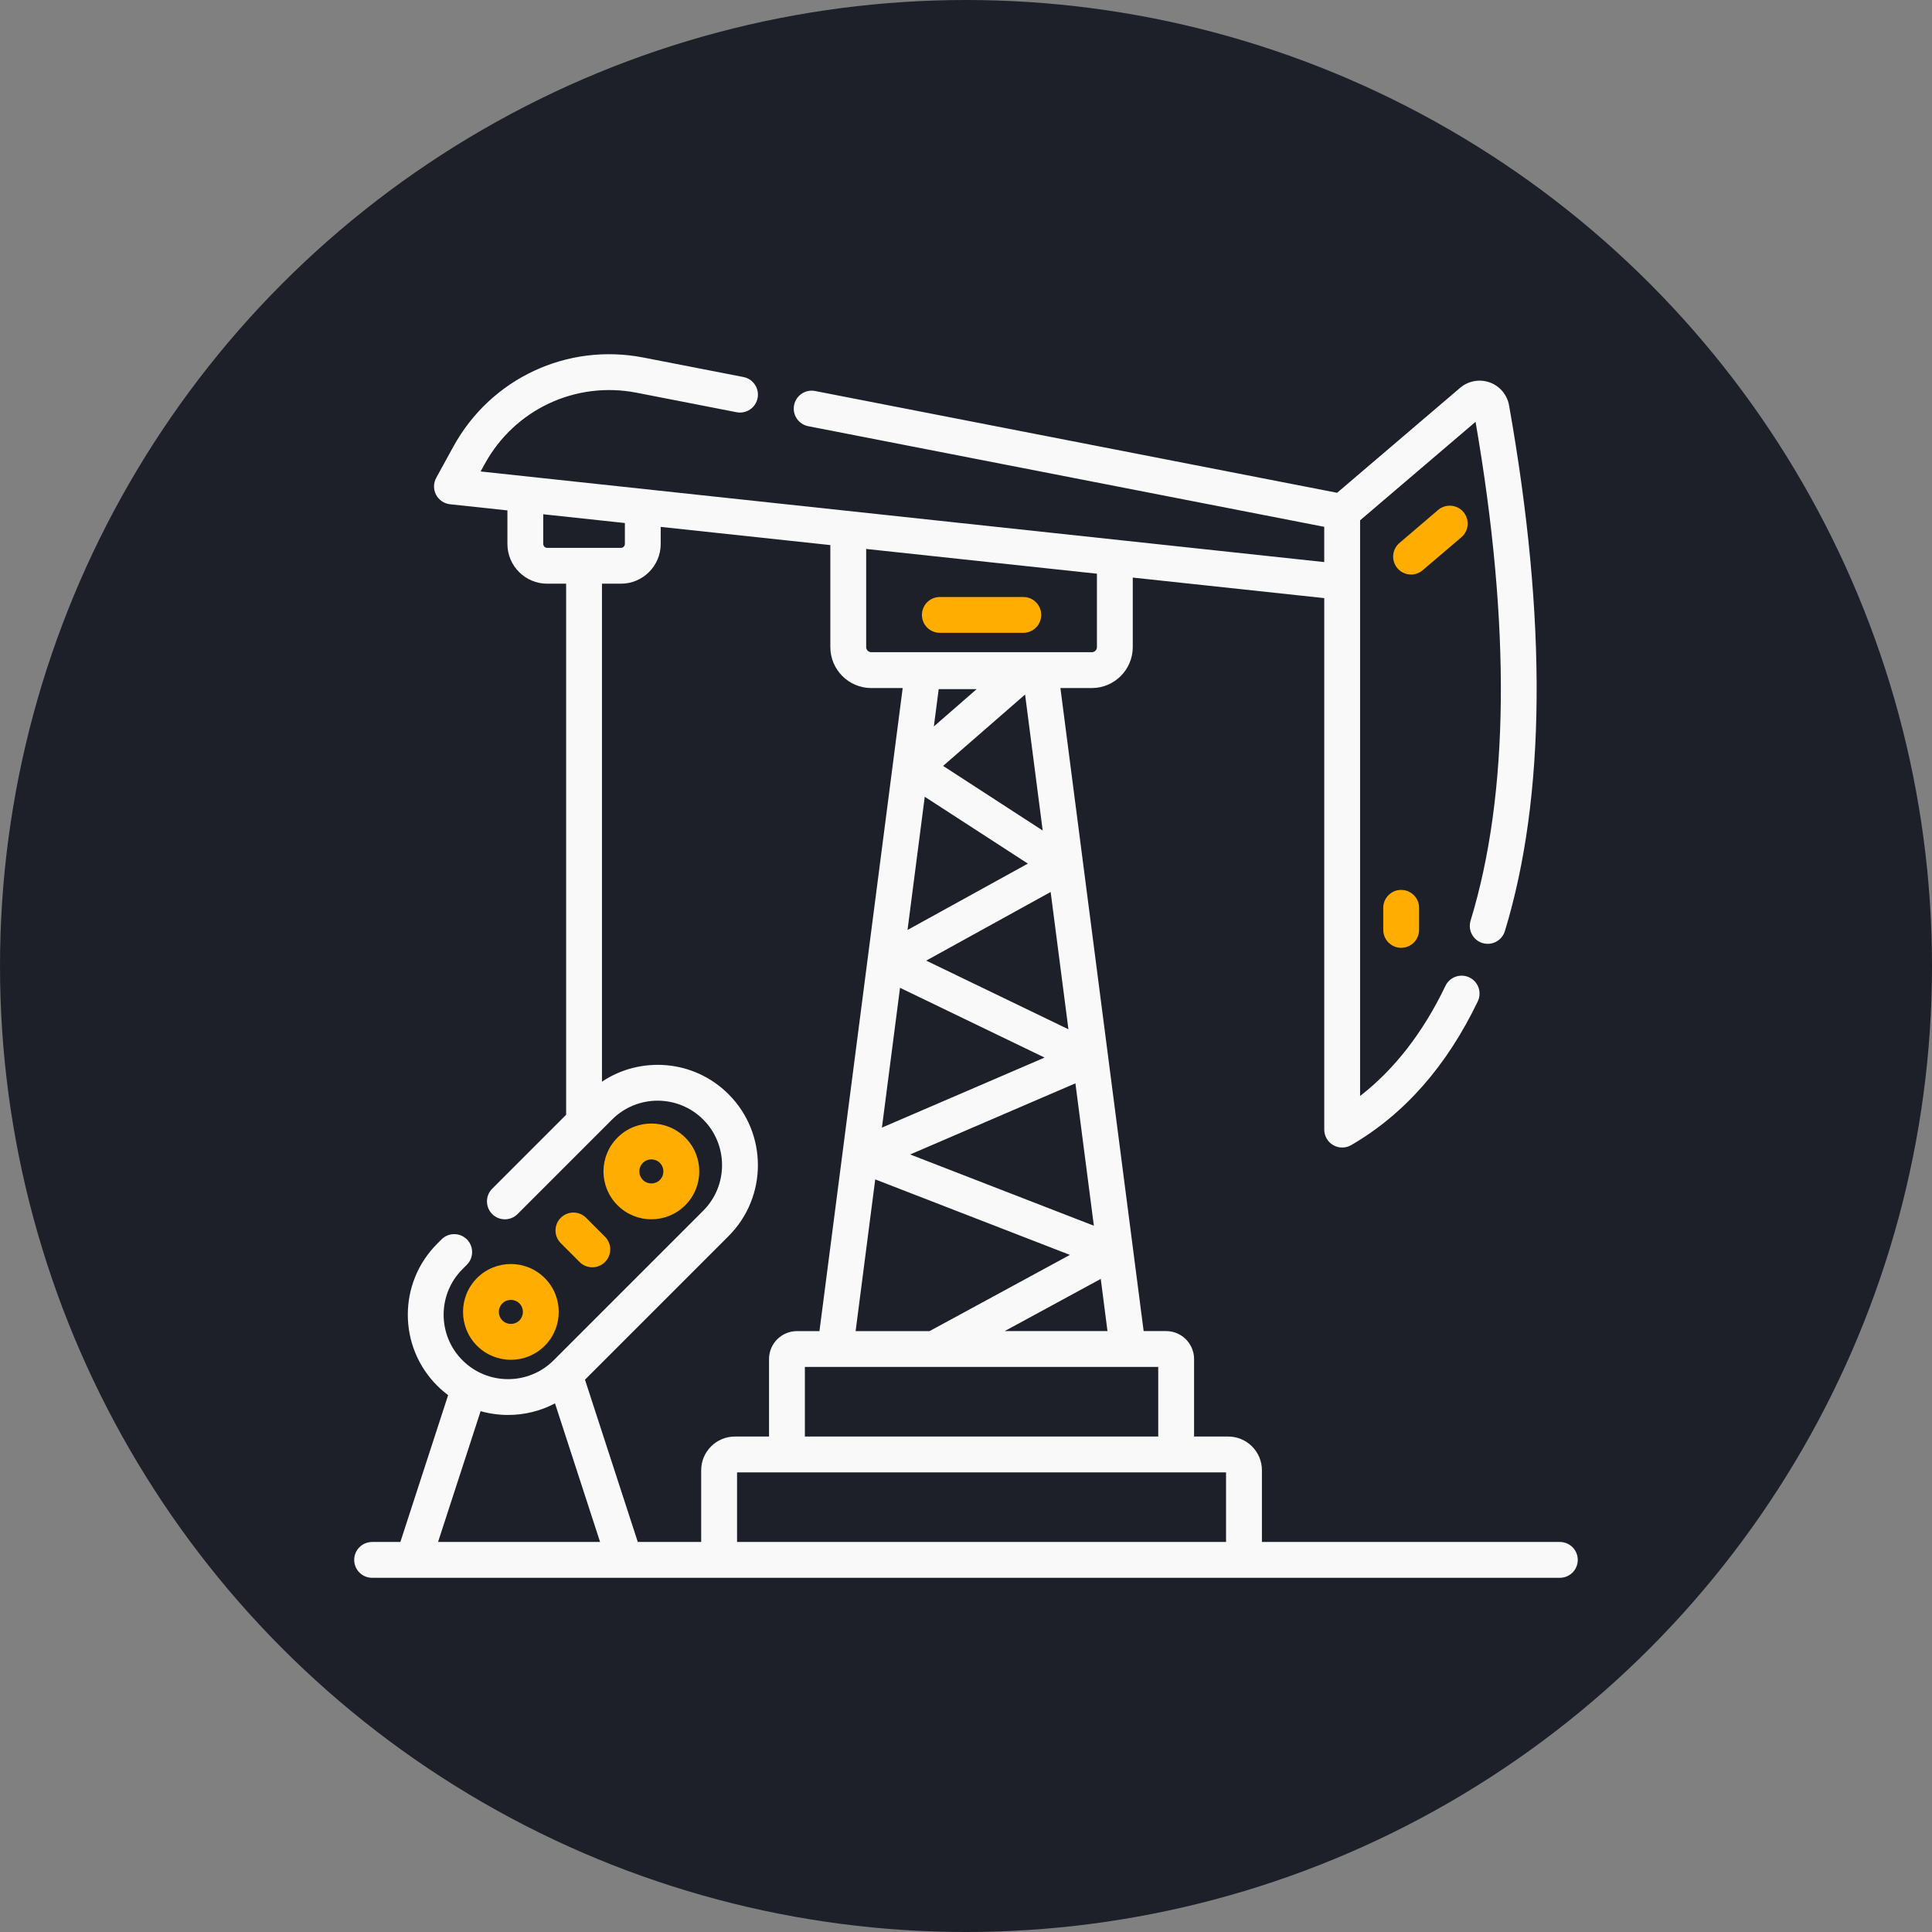
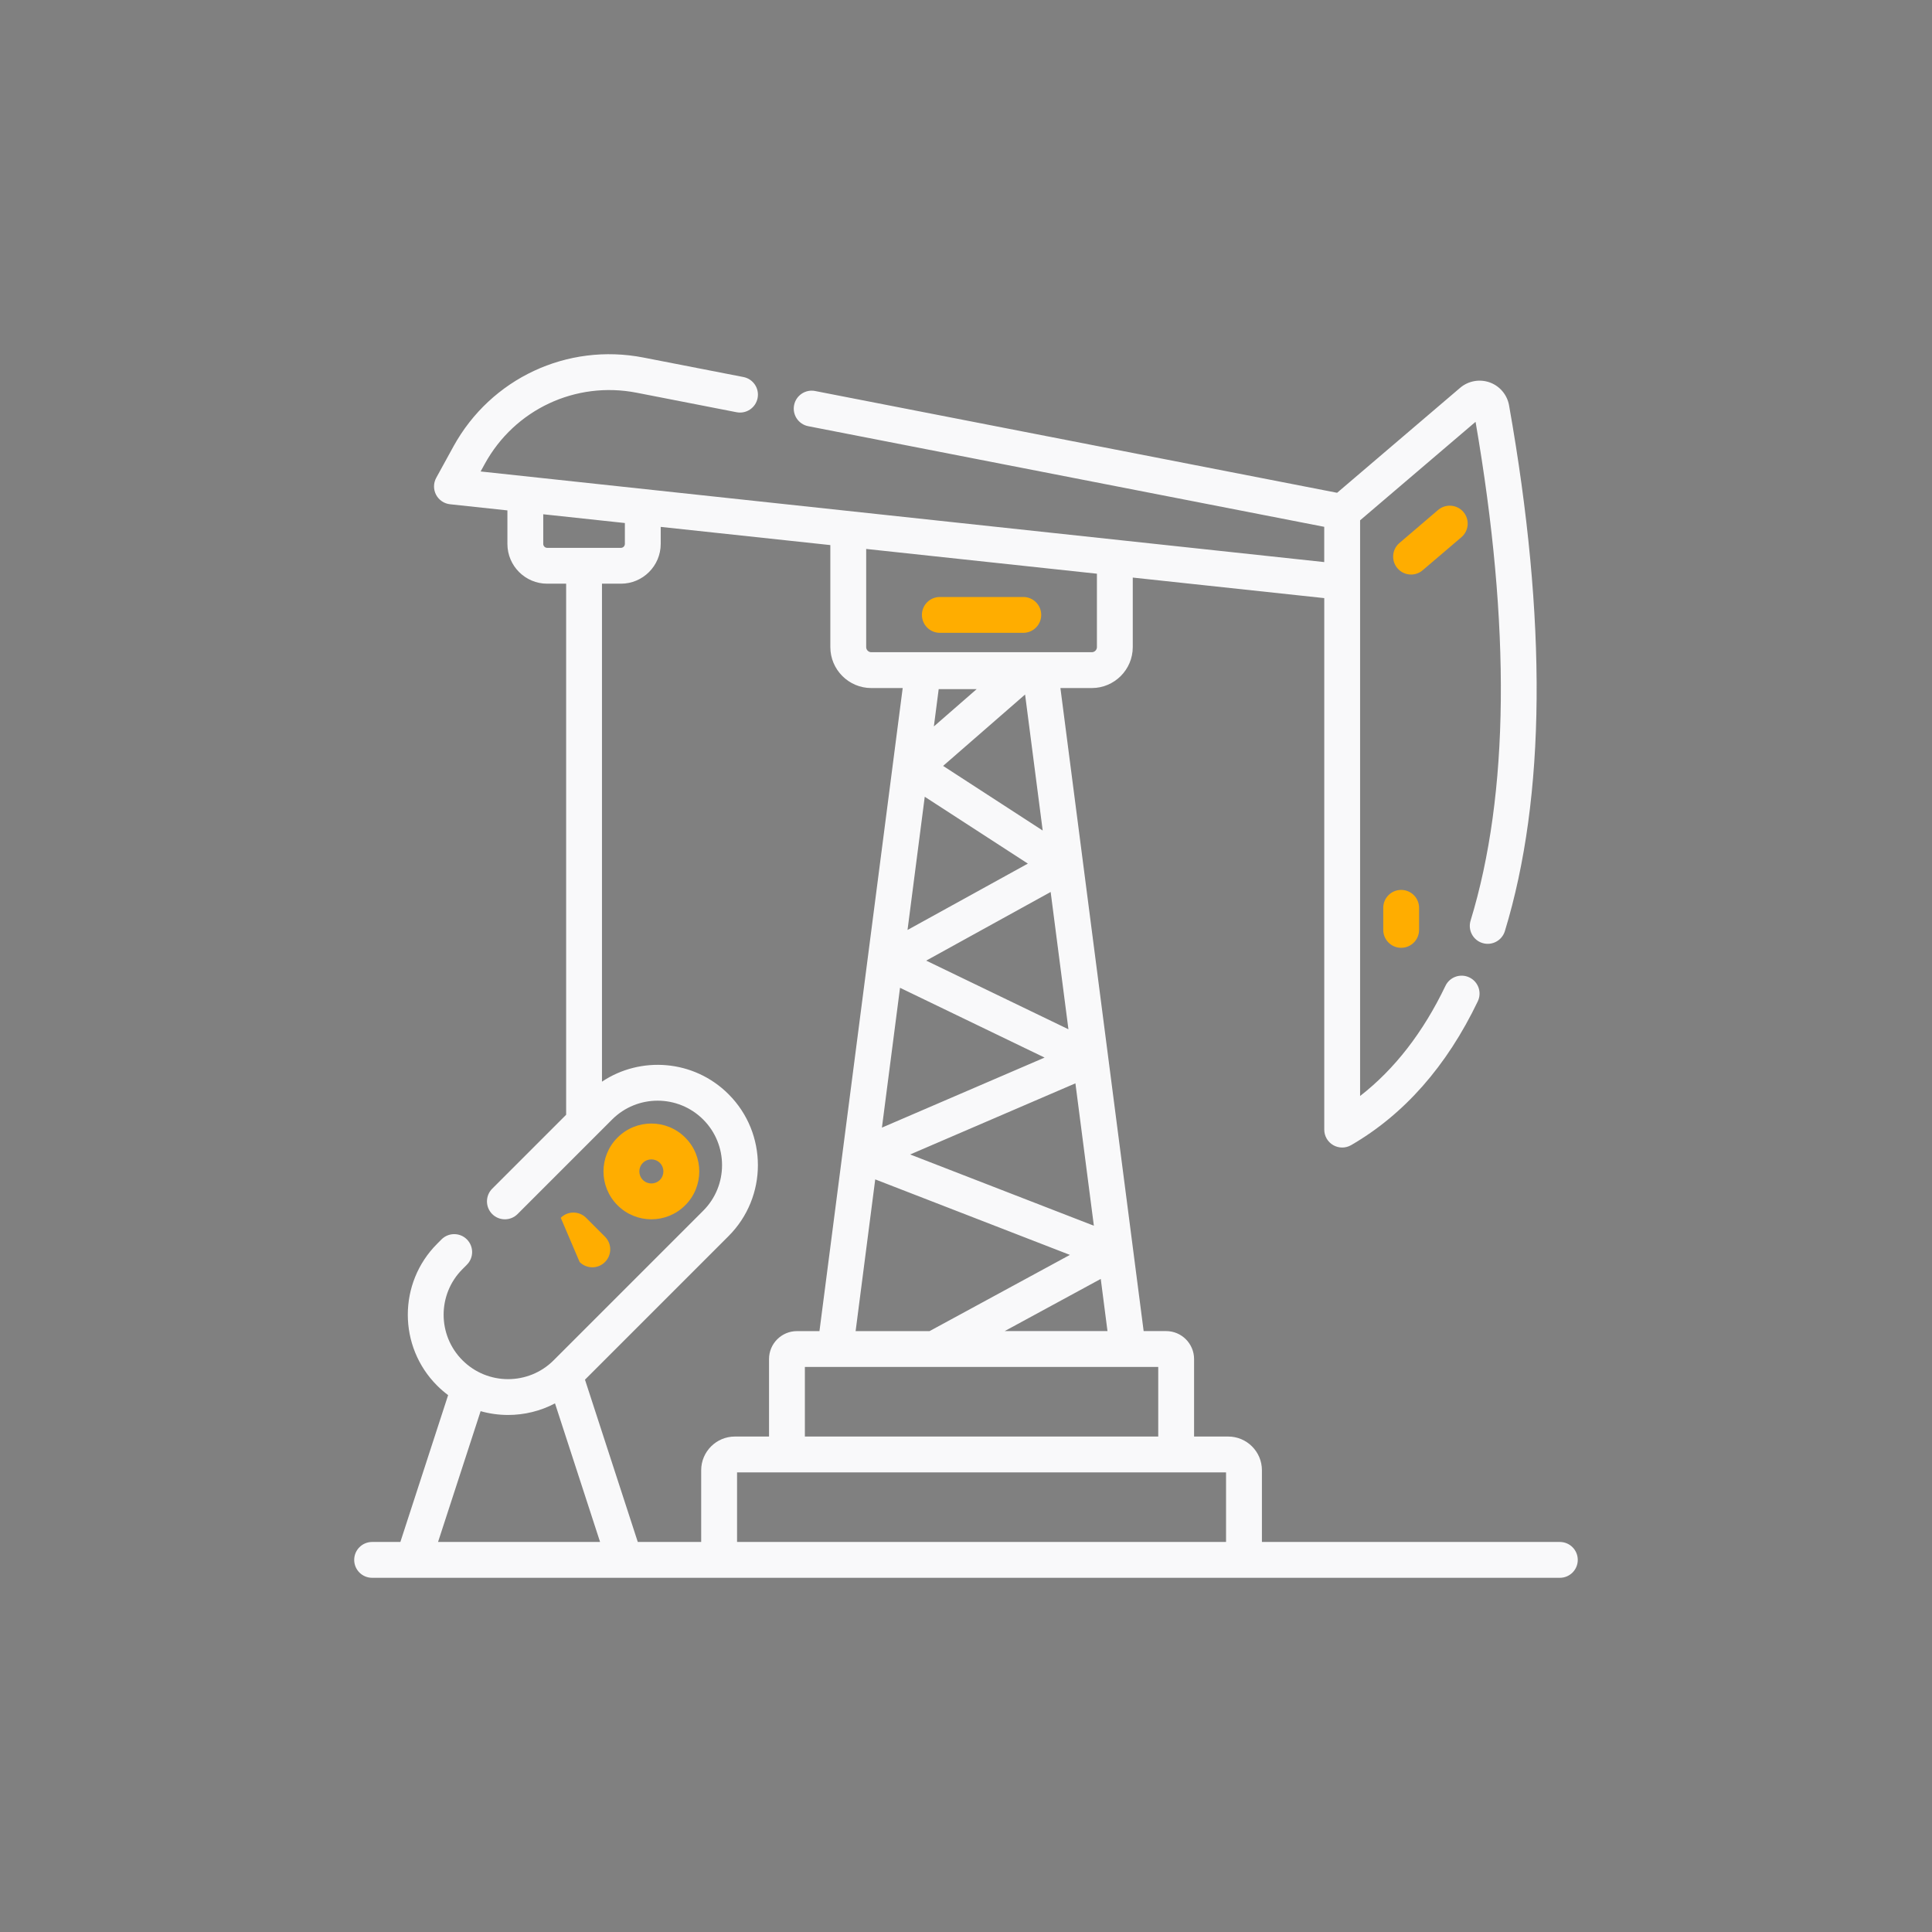
<svg xmlns="http://www.w3.org/2000/svg" width="60" height="60" viewBox="0 0 60 60" fill="none">
  <rect x="0" y="0" width="60" height="60" fill="#808080" stroke="none" />
-   <circle cx="30" cy="30" r="30" fill="#1D2029" />
  <path d="M45.385 16.684C45.619 16.485 45.647 16.133 45.447 15.899C45.248 15.666 44.896 15.638 44.662 15.837L43.461 16.863C43.227 17.062 43.199 17.413 43.398 17.647C43.508 17.776 43.665 17.843 43.822 17.843C43.95 17.843 44.078 17.799 44.183 17.709L45.385 16.684Z" fill="#FFAD00" />
  <path d="M42.958 28.193V28.878C42.958 29.186 43.207 29.435 43.514 29.435C43.822 29.435 44.071 29.186 44.071 28.878V28.193C44.071 27.886 43.822 27.637 43.514 27.637C43.207 27.637 42.958 27.886 42.958 28.193Z" fill="#FFAD00" />
-   <path d="M14.814 39.691C14.235 40.271 14.235 41.214 14.814 41.794C15.396 42.375 16.336 42.375 16.917 41.794C17.497 41.214 17.497 40.271 16.917 39.691C16.336 39.11 15.396 39.11 14.814 39.691ZM16.13 41.007C15.985 41.152 15.748 41.153 15.602 41.007C15.456 40.861 15.456 40.624 15.602 40.478C15.747 40.333 15.983 40.332 16.13 40.478C16.276 40.624 16.276 40.861 16.13 41.007Z" fill="#FFAD00" />
  <path d="M21.28 37.431C21.862 36.85 21.862 35.909 21.28 35.328C20.699 34.747 19.759 34.747 19.178 35.328C18.596 35.909 18.596 36.85 19.178 37.431C19.759 38.012 20.699 38.012 21.28 37.431ZM19.965 36.115C20.111 35.969 20.347 35.97 20.493 36.115V36.115C20.639 36.261 20.639 36.498 20.493 36.644C20.347 36.79 20.111 36.79 19.965 36.644C19.819 36.498 19.818 36.262 19.965 36.115Z" fill="#FFAD00" />
-   <path d="M17.415 37.82C17.197 38.038 17.197 38.39 17.415 38.607L18.001 39.194C18.11 39.303 18.252 39.357 18.395 39.357C18.537 39.357 18.68 39.303 18.788 39.194C19.006 38.976 19.006 38.624 18.788 38.407L18.202 37.82C17.985 37.603 17.632 37.603 17.415 37.82Z" fill="#FFAD00" />
+   <path d="M17.415 37.82L18.001 39.194C18.11 39.303 18.252 39.357 18.395 39.357C18.537 39.357 18.68 39.303 18.788 39.194C19.006 38.976 19.006 38.624 18.788 38.407L18.202 37.82C17.985 37.603 17.632 37.603 17.415 37.82Z" fill="#FFAD00" />
  <path d="M29.188 19.653H31.78C32.087 19.653 32.336 19.404 32.336 19.096C32.336 18.789 32.087 18.54 31.78 18.54H29.188C28.88 18.54 28.631 18.789 28.631 19.096C28.631 19.404 28.88 19.653 29.188 19.653Z" fill="#FFAD00" />
  <path d="M48.443 47.887H39.19V45.659C39.19 45.082 38.72 44.613 38.143 44.613H37.083V42.206C37.083 41.728 36.694 41.338 36.216 41.338H35.517L32.932 21.368H33.907C34.608 21.368 35.179 20.797 35.179 20.096V17.937L41.126 18.575V35.081C41.126 35.28 41.232 35.464 41.404 35.563C41.574 35.661 41.786 35.664 41.961 35.563C43.607 34.61 44.931 33.108 45.894 31.097C46.027 30.82 45.91 30.488 45.633 30.355C45.356 30.222 45.023 30.339 44.89 30.616C44.198 32.06 43.309 33.207 42.239 34.037C42.239 33.347 42.239 17.014 42.239 16.159L45.825 13.1C46.922 19.453 46.87 24.664 45.67 28.592C45.581 28.886 45.746 29.198 46.04 29.287C46.334 29.377 46.645 29.211 46.735 28.917C48.006 24.754 48.05 19.26 46.865 12.588C46.807 12.261 46.577 11.988 46.264 11.876C45.951 11.764 45.6 11.828 45.347 12.043L41.525 15.304L25.314 12.143C25.012 12.084 24.72 12.281 24.661 12.583C24.602 12.885 24.799 13.177 25.101 13.236L41.125 16.361V17.456C40.232 17.36 15.752 14.731 14.926 14.642L15.058 14.402C15.986 12.714 17.879 11.828 19.77 12.196L22.875 12.802C23.178 12.861 23.469 12.664 23.528 12.362C23.587 12.06 23.39 11.768 23.088 11.709L19.983 11.104C17.616 10.642 15.244 11.752 14.082 13.865L13.548 14.838C13.458 15.002 13.456 15.199 13.542 15.364C13.628 15.529 13.791 15.64 13.976 15.66L15.758 15.851V16.892C15.758 17.573 16.312 18.127 16.993 18.127H17.582V34.62L15.286 36.916C15.069 37.134 15.069 37.486 15.286 37.704C15.503 37.921 15.856 37.921 16.073 37.704L19.008 34.769C19.79 33.987 21.056 33.987 21.839 34.769C22.619 35.55 22.619 36.82 21.839 37.6L17.194 42.245C16.414 43.026 15.143 43.026 14.363 42.245C13.582 41.465 13.582 40.194 14.363 39.414L14.499 39.277C14.717 39.06 14.717 38.708 14.499 38.49C14.282 38.273 13.93 38.273 13.712 38.49L13.576 38.627C12.361 39.841 12.361 41.818 13.576 43.032C13.684 43.14 13.798 43.238 13.917 43.327L12.434 47.887H11.557C11.249 47.887 11 48.136 11 48.444C11 48.751 11.249 49 11.557 49H48.443C48.75 49 48.999 48.751 48.999 48.444C48.999 48.136 48.75 47.887 48.443 47.887ZM35.97 44.613H24.996V42.452H35.97V44.613ZM33.971 38.066L28.266 35.853L33.398 33.644L33.971 38.066ZM33.181 31.965L28.764 29.833L32.629 27.701L33.181 31.965ZM31.835 21.569L32.382 25.793L29.289 23.786L31.835 21.569ZM30.332 21.401L29.002 22.56L29.152 21.401H30.332ZM28.719 24.744L31.921 26.82L28.184 28.881L28.719 24.744ZM27.951 30.677L32.441 32.844L27.389 35.019L27.951 30.677ZM27.181 36.627L33.227 38.972L28.881 41.332C28.878 41.334 28.874 41.336 28.87 41.339H26.572L27.181 36.627ZM31.202 41.338L34.185 39.718L34.394 41.338H31.202ZM34.066 20.096C34.066 20.184 33.994 20.255 33.907 20.255H27.059C26.971 20.255 26.9 20.184 26.9 20.096V17.048L34.066 17.817V20.096H34.066ZM16.871 16.892V15.971L19.406 16.243V16.892C19.406 16.959 19.351 17.014 19.284 17.014H16.993C16.926 17.014 16.871 16.959 16.871 16.892ZM22.626 38.388C23.841 37.173 23.841 35.197 22.626 33.982C21.543 32.899 19.887 32.794 18.695 33.592V18.127H19.284C19.965 18.127 20.519 17.573 20.519 16.892V16.363L25.787 16.928V20.096C25.787 20.797 26.358 21.368 27.059 21.368H28.034L25.449 41.339H24.75C24.272 41.339 23.883 41.728 23.883 42.206V44.613H22.823C22.246 44.613 21.776 45.082 21.776 45.659V47.887H19.807L18.167 42.847L22.626 38.388ZM13.604 47.887L14.926 43.825C15.204 43.903 15.491 43.943 15.778 43.943C16.28 43.943 16.782 43.823 17.236 43.583L18.636 47.887H13.604ZM22.89 47.887V45.726H38.076V47.887H22.89Z" fill="#F9F9FA" />
</svg>